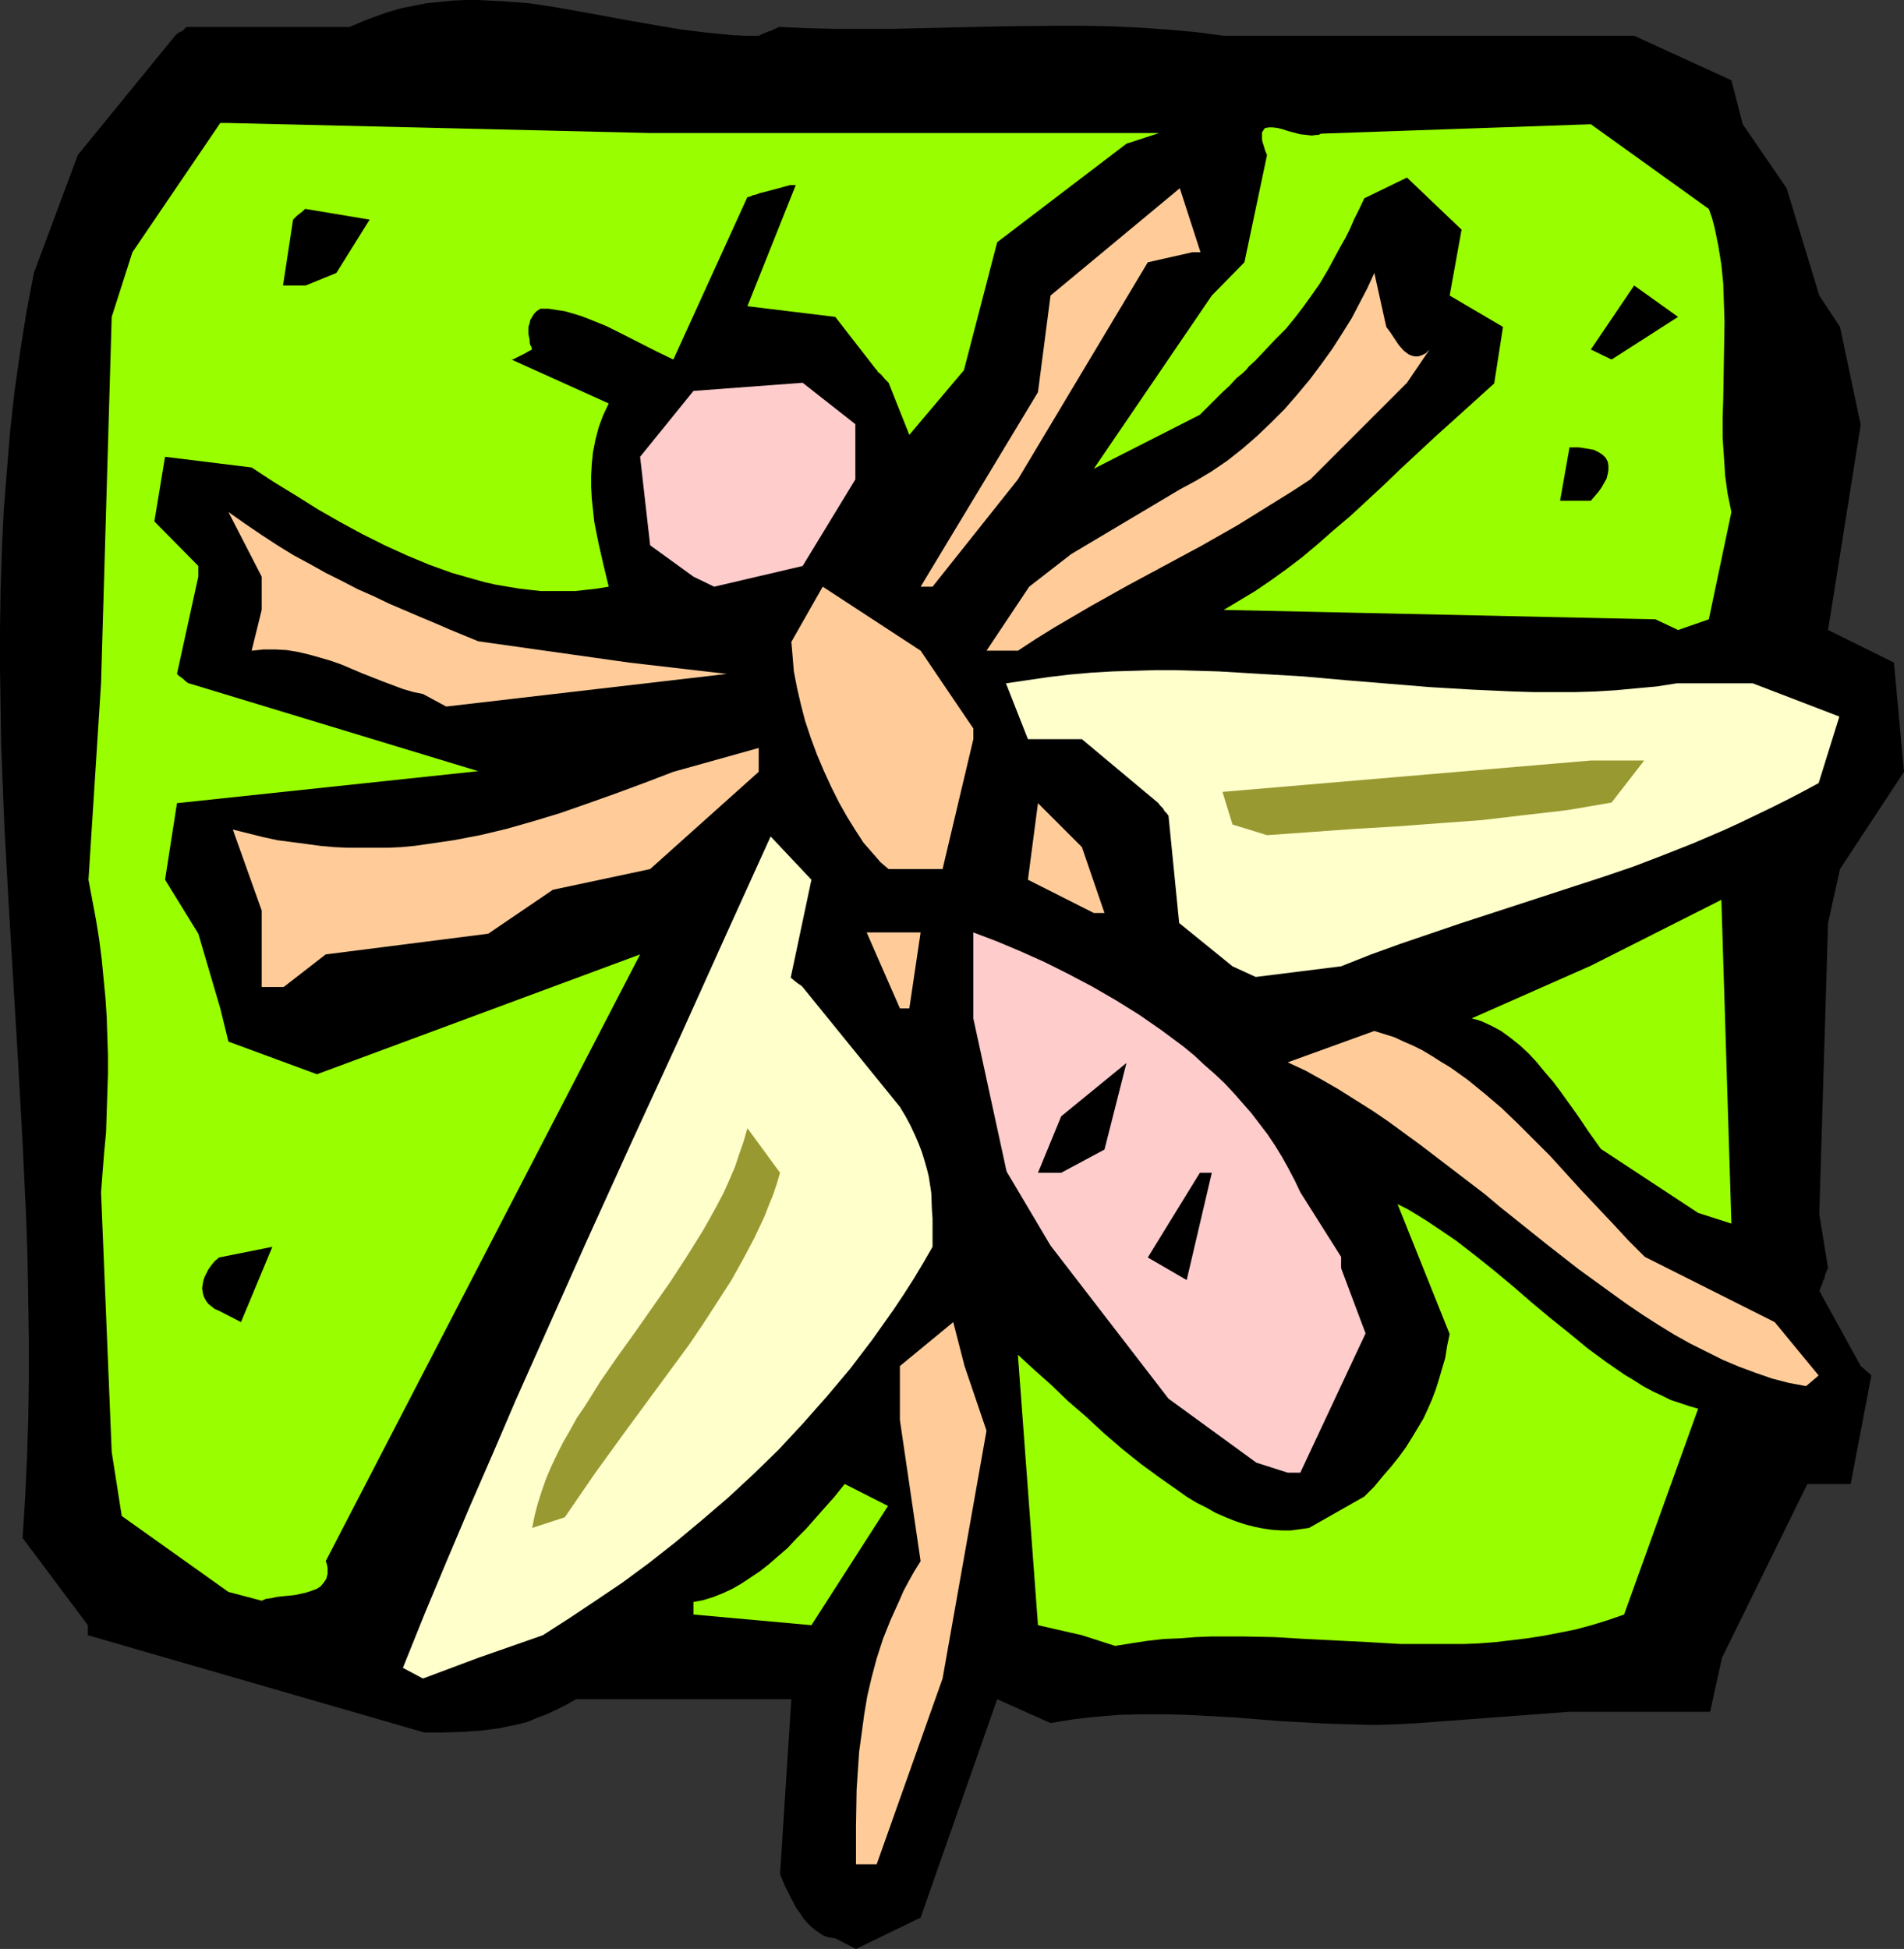
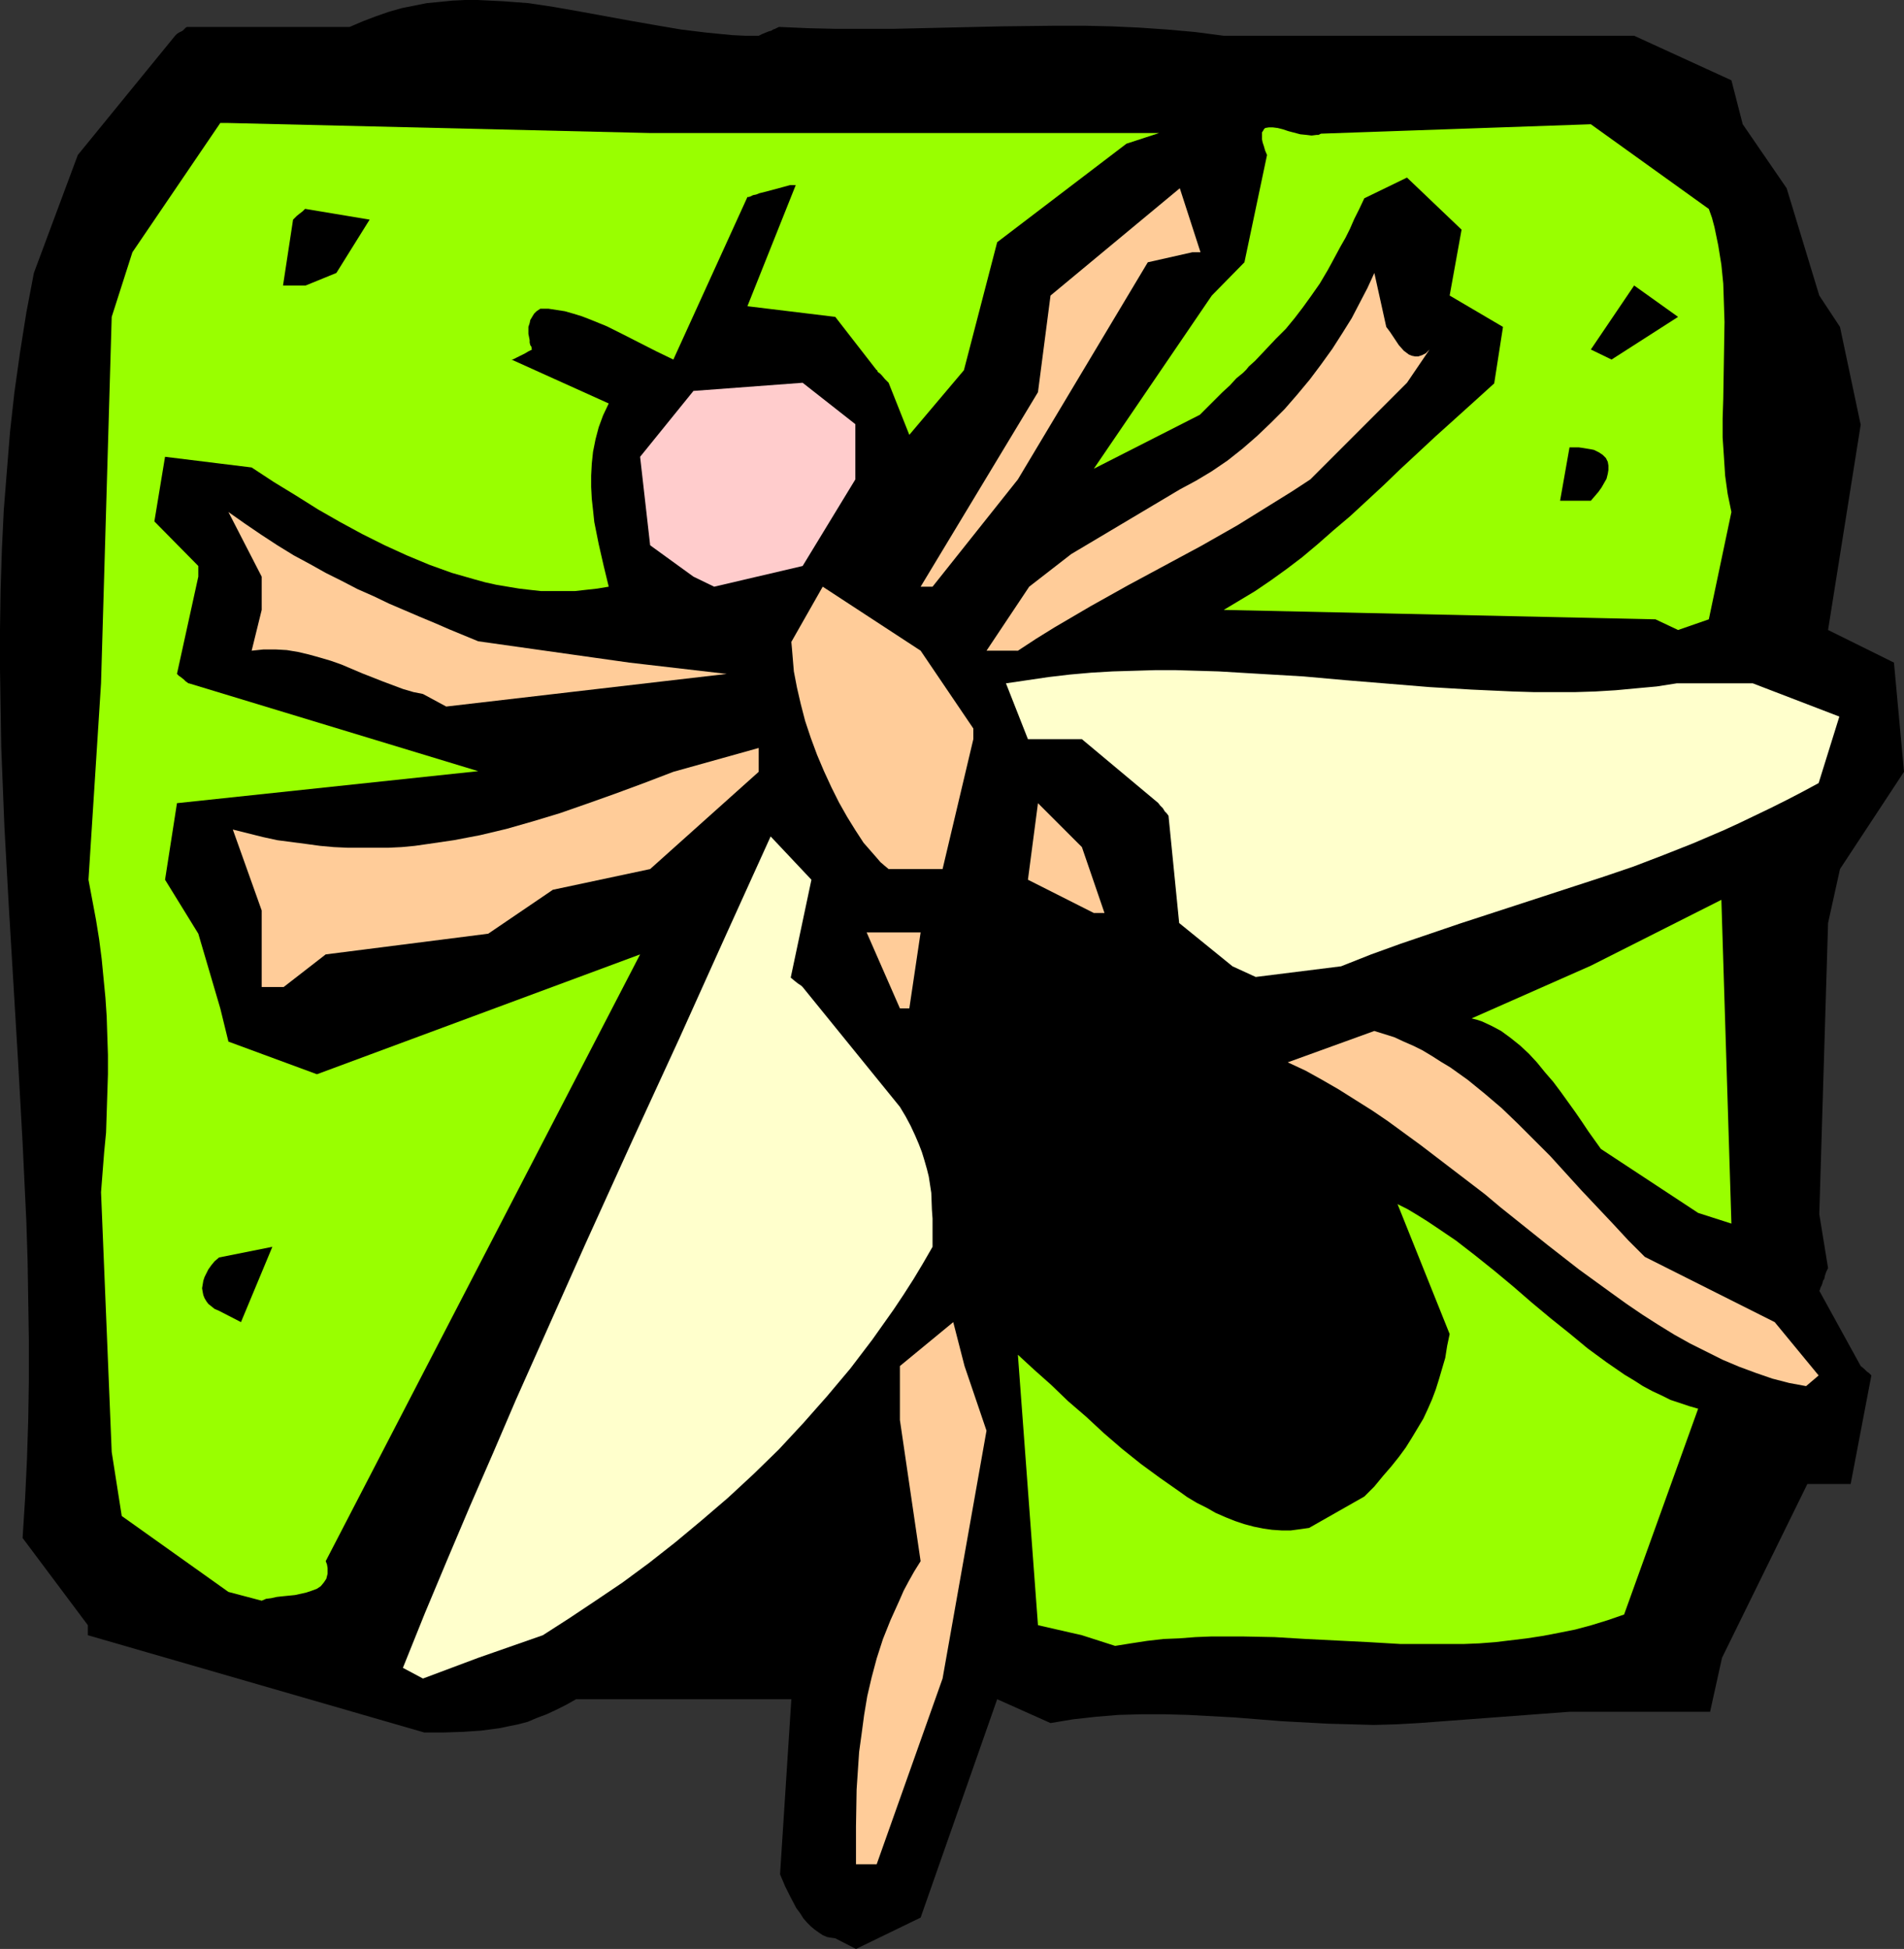
<svg xmlns="http://www.w3.org/2000/svg" xmlns:ns1="http://sodipodi.sourceforge.net/DTD/sodipodi-0.dtd" xmlns:ns2="http://www.inkscape.org/namespaces/inkscape" version="1.0" width="129.724mm" height="132.783mm" id="svg27" ns1:docname="Fly 02.wmf">
  <rect width="100%" height="100%" fill="#333333" stroke="none" />
  <ns1:namedview id="namedview27" pagecolor="#ffffff" bordercolor="#000000" borderopacity="0.25" ns2:showpageshadow="2" ns2:pageopacity="0.0" ns2:pagecheckerboard="0" ns2:deskcolor="#d1d1d1" ns2:document-units="mm" />
  <defs id="defs1">
    <pattern id="WMFhbasepattern" patternUnits="userSpaceOnUse" width="6" height="6" x="0" y="0" />
  </defs>
  <path style="fill:#000000;fill-opacity:1;fill-rule:evenodd;stroke:none" d="m 215.089,499.111 -1.131,-0.162 -0.97,-0.162 -1.131,-0.485 -0.97,-0.646 -1.131,-0.808 -0.97,-0.808 -0.97,-0.969 -0.97,-1.131 -0.808,-1.293 -0.97,-1.293 -1.454,-2.747 -1.454,-2.908 -1.293,-3.07 2.909,-45.08 h -55.429 l -2.586,1.454 -2.586,1.293 -2.424,1.131 -2.586,0.969 -2.262,0.969 -2.424,0.646 -2.424,0.485 -2.262,0.485 -4.848,0.646 -4.686,0.323 -5.01,0.162 h -5.01 L 22.624,421.07 v -2.585 L 5.818,396.025 6.464,385.846 6.949,375.667 7.272,365.487 7.434,355.308 V 345.129 L 7.272,334.949 7.11,324.77 6.787,314.59 5.818,294.232 4.686,273.873 2.262,233.317 1.131,212.797 0.323,192.438 0.162,182.259 0,172.241 V 162.062 L 0.162,151.882 0.485,141.541 0.97,131.362 1.778,121.183 2.586,111.165 3.717,100.986 5.171,90.645 6.787,80.465 8.726,70.286 20.038,39.91 45.086,9.21 l 0.485,-0.485 0.485,-0.323 0.97,-0.485 0.485,-0.485 0.323,-0.323 0.323,-0.162 h 0.162 v 0 h 41.693 l 3.394,-1.454 3.394,-1.293 3.232,-1.131 3.394,-0.969 3.232,-0.646 3.232,-0.646 3.394,-0.323 3.232,-0.323 L 119.745,0 h 3.232 l 3.232,0.162 3.394,0.162 6.464,0.485 6.464,0.969 6.464,1.131 13.251,2.424 6.464,1.131 6.626,1.131 6.626,0.808 6.626,0.646 3.394,0.162 h 3.394 l 0.97,-0.485 0.808,-0.323 0.808,-0.323 0.646,-0.162 0.485,-0.323 0.485,-0.162 0.646,-0.323 0.323,-0.162 h 0.323 v 0 l 7.434,0.323 7.11,0.162 h 7.272 7.11 l 14.059,-0.323 14.221,-0.323 13.898,-0.162 h 7.11 l 7.11,0.162 7.11,0.323 7.11,0.485 7.272,0.646 7.434,0.969 h 105.686 l 25.048,11.472 2.909,11.31 11.312,16.481 8.403,27.63 5.333,8.079 5.333,25.206 -8.403,52.836 16.968,8.402 2.586,28.114 -16.483,25.044 -3.07,13.896 -2.262,74.972 2.262,13.896 -0.485,0.969 -0.323,0.969 -0.162,0.808 -0.323,0.485 -0.162,0.646 -0.162,0.485 -0.323,0.646 -0.162,0.485 v 0.162 l -0.162,0.162 10.666,19.389 0.97,0.808 0.646,0.646 0.485,0.323 0.323,0.323 0.162,0.162 0.162,0.162 -5.333,27.953 h -11.15 l -21.978,44.757 -3.07,13.896 h -36.198 l -38.784,2.908 -5.818,0.323 -5.818,0.162 -5.818,-0.162 -5.979,-0.162 -11.958,-0.646 -12.12,-0.969 -11.958,-0.646 -5.979,-0.162 h -5.979 l -5.979,0.162 -5.818,0.485 -5.818,0.646 -5.818,0.969 -13.736,-6.14 -19.715,56.229 -16.645,8.079 z" id="path1" />
  <path style="fill:#ffcc99;fill-opacity:1;fill-rule:evenodd;stroke:none" d="m 220.422,480.045 v -9.695 l 0.162,-9.533 0.323,-4.847 0.323,-4.847 0.646,-4.686 0.646,-4.847 0.808,-4.847 1.131,-4.847 1.293,-4.847 1.616,-5.009 1.939,-4.847 2.262,-5.009 1.131,-2.585 1.293,-2.424 1.454,-2.585 1.616,-2.585 -5.333,-36.355 v -13.896 l 13.736,-11.31 2.909,11.31 5.656,16.642 -11.312,63.823 -16.968,47.827 z" id="path2" />
  <path style="fill:#ffffcc;fill-opacity:1;fill-rule:evenodd;stroke:none" d="m 103.747,429.472 5.656,-14.057 5.818,-13.896 5.818,-13.734 5.979,-13.734 5.818,-13.572 5.979,-13.411 11.958,-26.822 11.958,-26.337 12.12,-26.337 11.797,-26.175 11.797,-26.014 10.504,11.149 -5.333,25.206 0.97,0.808 0.808,0.646 0.485,0.323 0.485,0.323 0.162,0.162 v 0 l 0.162,0.162 25.048,30.861 1.454,2.424 1.293,2.424 1.131,2.424 0.97,2.262 0.808,2.101 0.646,2.1 0.646,2.262 0.485,1.939 0.646,4.201 0.162,4.363 0.162,2.262 v 2.262 5.009 l -2.424,4.201 -2.424,4.039 -2.586,4.039 -2.586,3.878 -2.747,3.878 -2.747,3.878 -5.656,7.433 -5.979,7.109 -6.141,6.948 -6.302,6.786 -6.464,6.302 -6.626,6.14 -6.787,5.817 -6.787,5.655 -6.787,5.332 -6.787,5.009 -6.949,4.686 -6.787,4.524 -6.787,4.363 -16.645,5.817 -14.221,5.332 z" id="path3" />
  <path style="fill:#99ff00;fill-opacity:1;fill-rule:evenodd;stroke:none" d="m 278.598,421.07 -11.312,-2.585 -5.171,-69.64 4.202,3.878 4.363,3.878 4.363,4.201 4.686,4.039 4.525,4.201 4.686,4.039 4.848,3.878 4.848,3.555 4.848,3.393 2.262,1.616 2.424,1.454 2.586,1.293 2.262,1.293 2.586,1.131 2.424,0.969 2.424,0.808 2.424,0.646 2.424,0.485 2.262,0.323 2.424,0.162 h 2.424 l 2.424,-0.323 2.262,-0.323 14.221,-8.079 2.586,-2.585 2.262,-2.747 2.101,-2.424 1.939,-2.424 1.778,-2.424 1.616,-2.585 1.454,-2.424 1.454,-2.424 1.131,-2.424 1.131,-2.585 0.97,-2.585 0.808,-2.585 0.808,-2.747 0.808,-2.747 0.485,-3.07 0.646,-3.07 -13.413,-33.446 2.586,1.293 2.424,1.454 2.586,1.616 2.424,1.616 5.01,3.393 5.01,3.878 4.848,3.878 4.848,4.039 4.848,4.201 4.848,4.039 4.848,3.878 4.686,3.878 4.848,3.555 4.686,3.232 2.424,1.454 2.262,1.454 2.424,1.293 2.424,1.131 2.262,1.131 2.424,0.808 2.424,0.808 2.262,0.646 -19.069,52.997 -4.202,1.454 -4.202,1.293 -4.202,1.131 -4.04,0.808 -4.202,0.808 -4.202,0.646 -4.04,0.485 -4.04,0.485 -4.202,0.323 -4.04,0.162 h -8.08 -8.08 l -8.242,-0.485 -16.16,-0.808 -8.08,-0.485 -8.08,-0.162 h -8.242 l -4.04,0.162 -4.202,0.323 -4.04,0.162 -4.202,0.485 -4.202,0.646 -4.04,0.646 z" id="path4" />
-   <path style="fill:#99ff00;fill-opacity:1;fill-rule:evenodd;stroke:none" d="m 178.568,412.506 2.586,-0.485 2.586,-0.808 2.424,-0.969 2.424,-1.131 2.262,-1.293 2.424,-1.616 2.424,-1.616 2.262,-1.777 2.424,-2.1 2.424,-2.1 2.262,-2.424 2.424,-2.424 2.424,-2.747 2.424,-2.747 2.586,-2.908 2.586,-3.232 11.15,5.655 -19.715,30.7 -30.381,-2.747 z" id="path5" />
  <path style="fill:#99ff00;fill-opacity:1;fill-rule:evenodd;stroke:none" d="m 58.822,409.921 -27.472,-19.551 -2.586,-16.481 -2.747,-66.893 0.808,-10.341 0.485,-5.009 0.162,-5.009 0.162,-5.009 0.162,-5.009 v -5.009 l -0.162,-4.847 -0.162,-5.009 -0.323,-4.847 -0.485,-5.009 -0.485,-5.009 -0.646,-5.009 -0.808,-5.009 -0.97,-5.17 -0.97,-5.17 3.232,-50.574 2.747,-94.361 5.333,-16.642 22.624,-33.285 h 2.101 l 108.595,2.585 h 131.057 l -8.403,2.747 -33.29,25.368 -8.565,32.962 -14.059,16.642 -5.333,-13.411 -0.485,-0.485 -0.485,-0.485 -0.808,-0.969 -0.485,-0.485 -0.485,-0.323 -0.162,-0.323 v -0.162 h -0.162 L 215.089,81.596 192.465,78.85 204.909,47.665 h -0.646 -0.808 l -1.778,0.485 -4.202,1.131 -1.939,0.485 -0.808,0.323 -0.808,0.162 -0.646,0.323 -0.485,0.162 h -0.323 v 0 l -19.069,41.848 -4.363,-2.101 -8.565,-4.363 -4.202,-2.101 -4.363,-1.777 -2.101,-0.808 -2.101,-0.646 -2.262,-0.646 -2.101,-0.323 -2.101,-0.323 h -2.101 l -0.97,0.646 -0.646,0.646 -0.485,0.808 -0.485,0.808 -0.162,0.808 -0.323,0.969 v 1.777 l 0.323,1.616 v 0.646 l 0.162,0.646 0.323,0.485 v 0.485 l 0.162,0.162 v 0 l -0.97,0.485 -0.808,0.485 -0.646,0.323 -0.646,0.323 -0.97,0.485 -0.646,0.323 -0.323,0.162 h -0.323 v 0 l 25.048,11.31 -1.454,3.07 -1.131,3.07 -0.808,3.07 -0.646,3.232 -0.323,3.07 -0.162,3.07 v 2.908 l 0.162,3.07 0.323,2.908 0.323,3.07 1.131,5.655 1.293,5.655 1.293,5.332 -2.909,0.485 -2.909,0.323 -2.909,0.323 h -2.909 -2.909 -2.909 l -2.909,-0.323 -2.747,-0.323 -5.818,-0.969 -2.909,-0.646 -2.909,-0.808 -5.656,-1.616 -5.818,-2.1 -5.818,-2.424 -5.656,-2.585 -5.818,-2.908 -5.656,-3.07 -5.656,-3.232 -5.656,-3.555 -5.818,-3.555 -5.656,-3.716 -22.301,-2.747 -2.747,16.642 11.312,11.472 v 2.747 l -5.494,25.044 0.485,0.485 0.485,0.323 0.808,0.646 0.485,0.485 0.485,0.323 0.162,0.162 h 0.162 v 0 l 74.498,22.621 -77.568,8.24 -3.07,19.712 8.565,13.896 5.656,19.228 2.101,8.564 22.786,8.402 83.224,-30.861 -80.962,156.245 0.323,0.808 0.162,0.969 v 0.808 0.646 l -0.162,0.646 -0.162,0.646 -0.646,0.969 -0.808,0.969 -0.97,0.646 -1.293,0.485 -1.454,0.485 -1.454,0.323 -1.454,0.323 -3.232,0.323 -1.454,0.162 -1.454,0.323 -1.293,0.162 -1.131,0.485 z" id="path6" />
-   <path style="fill:#999932;fill-opacity:1;fill-rule:evenodd;stroke:none" d="m 137.037,393.44 0.646,-3.232 0.808,-3.07 0.97,-3.07 1.131,-3.232 1.293,-3.07 1.454,-3.07 1.616,-3.232 1.778,-3.07 1.778,-3.232 2.101,-3.07 4.04,-6.463 4.363,-6.302 4.525,-6.301 9.05,-12.926 4.202,-6.463 4.04,-6.463 1.939,-3.393 1.778,-3.232 1.778,-3.393 1.454,-3.232 1.454,-3.393 1.131,-3.393 1.131,-3.232 0.97,-3.393 8.403,11.472 -0.808,2.747 -0.97,2.908 -1.131,2.747 -1.131,2.908 -2.586,5.494 -2.909,5.494 -3.07,5.494 -3.555,5.494 -3.555,5.494 -3.717,5.494 -8.08,10.987 -8.08,10.987 -8.08,11.149 -3.878,5.655 -3.878,5.655 z" id="path7" />
-   <path style="fill:#ffcccc;fill-opacity:1;fill-rule:evenodd;stroke:none" d="m 323.523,376.636 -22.624,-16.481 -30.381,-39.425 -11.312,-19.066 -8.565,-39.425 v -22.136 l 5.979,2.262 6.141,2.585 6.141,2.747 6.141,3.07 6.141,3.232 6.141,3.555 5.979,3.716 5.818,4.039 5.656,4.201 2.747,2.262 2.586,2.424 2.586,2.262 2.586,2.424 2.424,2.585 2.262,2.585 2.262,2.585 2.101,2.747 2.101,2.747 1.939,2.908 1.778,2.908 1.616,2.908 1.616,3.07 1.454,3.07 10.504,16.642 v 2.908 l 6.302,16.804 -16.806,35.87 h -3.232 z" id="path8" />
  <path style="fill:#ffcc99;fill-opacity:1;fill-rule:evenodd;stroke:none" d="m 465.084,356.924 -4.363,-0.808 -4.363,-1.131 -4.202,-1.454 -4.363,-1.616 -4.202,-1.777 -4.202,-2.1 -4.202,-2.1 -4.04,-2.262 -4.202,-2.585 -4.04,-2.585 -4.04,-2.747 -4.04,-2.908 -8.242,-5.978 -8.08,-6.301 -8.08,-6.463 -4.04,-3.232 -4.04,-3.393 -8.242,-6.302 -8.242,-6.301 -4.202,-3.07 -4.202,-3.07 -4.04,-2.747 -4.363,-2.747 -4.363,-2.747 -4.202,-2.424 -4.363,-2.424 -4.525,-2.1 22.301,-8.079 2.586,0.808 2.586,0.808 2.424,1.131 2.586,1.131 2.262,1.131 2.424,1.454 2.262,1.454 2.424,1.454 4.525,3.232 4.363,3.555 4.363,3.716 4.202,4.039 4.04,4.039 4.202,4.201 8.08,8.887 8.08,8.564 4.04,4.363 4.202,4.201 33.451,16.804 11.312,13.734 z" id="path9" />
  <path style="fill:#000000;fill-opacity:1;fill-rule:evenodd;stroke:none" d="m 56.398,337.534 -1.131,-0.485 -0.808,-0.646 -0.808,-0.646 -0.485,-0.646 -0.485,-0.808 -0.323,-0.808 -0.162,-0.808 -0.162,-0.969 0.162,-0.969 0.162,-0.969 0.323,-0.969 0.485,-0.969 0.485,-0.969 0.808,-1.131 0.808,-0.969 1.131,-0.969 13.736,-2.747 -8.08,19.389 z" id="path10" />
  <path style="fill:#000000;fill-opacity:1;fill-rule:evenodd;stroke:none" d="m 295.566,323.8 13.413,-21.813 h 3.07 l -6.464,27.63 z" id="path11" />
  <path style="fill:#99ff00;fill-opacity:1;fill-rule:evenodd;stroke:none" d="m 437.289,312.328 -25.048,-16.481 -1.616,-2.262 -1.616,-2.262 -1.616,-2.424 -1.778,-2.585 -3.717,-5.17 -1.939,-2.585 -2.101,-2.424 -2.101,-2.585 -2.101,-2.262 -2.262,-2.1 -2.424,-1.939 -2.424,-1.777 -2.424,-1.293 -2.424,-1.131 -1.454,-0.485 -1.293,-0.323 30.704,-13.572 33.613,-16.966 2.586,83.374 z" id="path12" />
  <path style="fill:#000000;fill-opacity:1;fill-rule:evenodd;stroke:none" d="m 267.286,301.987 5.979,-14.542 16.806,-13.734 -5.656,22.298 -11.15,5.978 z" id="path13" />
  <path style="fill:#ffcc99;fill-opacity:1;fill-rule:evenodd;stroke:none" d="m 231.734,259.654 -8.565,-19.551 h 13.898 l -2.909,19.551 z" id="path14" />
  <path style="fill:#ffcc99;fill-opacity:1;fill-rule:evenodd;stroke:none" d="m 67.387,254.161 v -19.712 l -7.434,-20.843 3.878,0.969 3.878,0.969 3.717,0.808 3.717,0.485 3.717,0.485 3.555,0.485 3.555,0.323 3.555,0.162 h 3.555 3.555 3.394 l 3.394,-0.162 3.394,-0.323 3.394,-0.485 6.626,-0.969 6.787,-1.293 6.787,-1.616 6.787,-1.939 6.949,-2.1 6.949,-2.424 7.272,-2.585 7.434,-2.747 7.595,-2.908 21.978,-6.14 v 6.14 l -27.957,25.044 -25.048,5.332 -16.645,11.31 -41.854,5.332 -10.827,8.402 z" id="path15" />
  <path style="fill:#ffffcc;fill-opacity:1;fill-rule:evenodd;stroke:none" d="m 317.382,248.829 -13.736,-11.149 -2.747,-27.63 -0.485,-0.646 -0.485,-0.485 -0.485,-0.808 -0.485,-0.485 -0.323,-0.323 -0.162,-0.323 h -0.162 v -0.162 L 278.598,190.338 H 264.7 l -5.656,-14.38 5.494,-0.808 5.494,-0.808 5.494,-0.646 5.494,-0.485 5.494,-0.323 5.494,-0.162 5.333,-0.162 h 5.494 l 10.989,0.323 10.827,0.646 10.989,0.646 10.827,0.969 21.654,1.777 10.827,0.646 10.666,0.485 5.333,0.162 h 5.333 5.333 l 5.171,-0.162 5.333,-0.323 5.171,-0.485 5.333,-0.485 5.171,-0.808 h 19.554 l 22.301,8.564 -5.333,17.127 -4.202,2.262 -4.04,2.1 -4.202,2.1 -4.04,1.939 -4.04,1.939 -3.878,1.777 -7.918,3.393 -7.757,3.07 -7.595,2.908 -7.595,2.585 -7.434,2.424 -14.867,4.847 -14.867,4.847 -7.595,2.585 -7.595,2.585 -7.595,2.747 -7.757,3.07 -21.978,2.747 z" id="path16" />
  <path style="fill:#ffcc99;fill-opacity:1;fill-rule:evenodd;stroke:none" d="m 281.668,235.095 -16.968,-8.564 2.586,-19.712 11.312,11.31 5.818,16.966 z" id="path17" />
  <path style="fill:#ffcc99;fill-opacity:1;fill-rule:evenodd;stroke:none" d="m 228.825,223.784 -0.97,-0.808 -1.131,-0.969 -0.97,-1.131 -1.131,-1.293 -1.131,-1.293 -1.131,-1.293 -2.101,-3.232 -2.101,-3.393 -2.101,-3.716 -1.939,-3.878 -1.939,-4.201 -1.778,-4.201 -1.616,-4.363 -1.454,-4.363 -1.131,-4.363 -0.97,-4.201 -0.808,-4.201 -0.162,-1.939 -0.162,-1.939 -0.162,-1.939 -0.162,-1.777 8.08,-14.219 25.21,16.481 13.574,20.036 v 2.747 l -7.918,33.446 h -8.565 z" id="path18" />
-   <path style="fill:#999932;fill-opacity:1;fill-rule:evenodd;stroke:none" d="m 317.382,212.312 -2.586,-8.402 94.859,-8.079 h 13.736 l -8.403,10.826 -5.656,0.969 -5.656,0.969 -5.494,0.646 -5.656,0.646 -10.989,1.293 -10.989,0.808 -10.827,0.808 -10.989,0.646 -11.15,0.808 -11.312,0.808 z" id="path19" />
  <path style="fill:#ffcc99;fill-opacity:1;fill-rule:evenodd;stroke:none" d="m 108.918,178.704 -2.424,-0.485 -2.747,-0.808 -2.586,-0.969 -2.586,-0.969 -5.333,-2.1 -5.333,-2.262 -2.747,-0.969 -2.747,-0.808 -2.909,-0.808 -2.747,-0.646 -2.909,-0.485 -2.909,-0.162 h -3.07 l -3.07,0.323 2.586,-10.503 v -8.564 l -8.565,-16.642 4.363,3.07 4.04,2.747 4.202,2.747 4.202,2.585 4.202,2.262 4.04,2.262 4.202,2.1 4.04,2.1 4.04,1.777 4.04,1.939 7.918,3.393 3.878,1.616 3.717,1.616 7.434,3.07 38.946,5.494 25.048,2.908 -72.235,8.402 z" id="path20" />
  <path style="fill:#ffcc99;fill-opacity:1;fill-rule:evenodd;stroke:none" d="m 254.035,167.555 10.989,-16.481 10.827,-8.402 27.957,-16.642 4.202,-2.262 4.04,-2.424 4.04,-2.747 3.878,-3.07 3.717,-3.232 3.555,-3.393 3.555,-3.555 3.232,-3.716 3.232,-3.878 2.909,-3.878 2.909,-4.039 2.586,-4.039 2.424,-3.878 2.101,-4.039 1.939,-3.716 1.778,-3.878 3.07,13.896 0.97,1.293 2.262,3.393 1.293,1.454 0.646,0.485 0.646,0.485 0.808,0.323 0.808,0.162 h 0.808 l 0.97,-0.323 0.97,-0.485 0.97,-0.969 -5.818,8.564 -24.886,24.883 -4.686,3.07 -4.686,2.908 -4.686,2.908 -4.686,2.908 -9.373,5.332 -18.907,10.179 -9.534,5.332 -9.373,5.494 -4.686,2.908 -4.686,3.07 z" id="path21" />
  <path style="fill:#99ff00;fill-opacity:1;fill-rule:evenodd;stroke:none" d="m 426.3,159.477 -111.181,-2.424 4.04,-2.424 4.04,-2.424 4.04,-2.747 4.04,-2.908 4.04,-3.07 4.04,-3.393 4.04,-3.555 4.202,-3.555 4.202,-3.878 4.363,-4.039 4.363,-4.201 4.525,-4.201 4.686,-4.363 4.848,-4.363 5.01,-4.524 5.171,-4.686 2.262,-14.542 -13.736,-8.079 3.07,-16.966 -14.059,-13.411 -10.989,5.332 -1.293,2.747 -1.293,2.585 -1.131,2.585 -1.131,2.262 -1.293,2.262 -1.131,2.101 -1.131,2.101 -0.97,1.777 -2.101,3.555 -2.262,3.232 -2.101,2.908 -2.101,2.747 -2.262,2.747 -2.586,2.585 -2.586,2.747 -2.747,2.908 -1.616,1.454 -0.646,0.808 -0.808,0.808 -1.778,1.454 -1.616,1.777 -1.939,1.777 -1.778,1.777 -1.939,1.939 -2.101,2.1 -27.31,13.896 30.381,-44.595 8.403,-8.564 5.818,-27.63 -0.485,-1.131 -0.323,-1.131 -0.323,-0.969 -0.162,-0.808 v -0.808 -0.485 -0.485 l 0.323,-0.485 0.162,-0.323 0.323,-0.323 0.97,-0.162 h 0.97 l 1.293,0.162 1.293,0.323 1.454,0.485 3.07,0.808 1.616,0.162 1.293,0.162 1.293,-0.162 h 0.485 l 0.646,-0.323 69.488,-2.424 30.381,21.813 0.808,2.262 0.646,2.424 0.97,4.686 0.808,5.009 0.485,4.847 0.162,4.847 0.162,5.009 -0.162,10.018 -0.162,9.856 -0.162,5.009 v 4.847 l 0.323,4.847 0.323,5.009 0.646,4.686 0.97,4.686 -5.818,27.63 -7.918,2.747 z" id="path22" />
  <path style="fill:#ffcc99;fill-opacity:1;fill-rule:evenodd;stroke:none" d="m 237.067,151.075 30.219,-50.089 3.232,-24.883 33.29,-27.63 5.333,16.481 h -2.101 l -11.474,2.585 -33.451,55.906 -21.978,27.63 z" id="path23" />
  <path style="fill:#ffcccc;fill-opacity:1;fill-rule:evenodd;stroke:none" d="m 178.568,148.489 -11.15,-8.079 -2.586,-22.782 13.736,-16.966 28.118,-2.1 13.574,10.664 v 14.219 l -13.574,22.298 -22.786,5.332 z" id="path24" />
  <path style="fill:#000000;fill-opacity:1;fill-rule:evenodd;stroke:none" d="m 401.737,128.938 2.424,-13.734 h 1.293 1.131 l 1.131,0.162 0.97,0.162 0.97,0.162 0.808,0.162 0.646,0.323 0.646,0.323 0.97,0.646 0.808,0.808 0.485,0.969 0.162,0.969 v 1.131 l -0.162,0.969 -0.323,1.293 -0.646,1.131 -0.646,1.131 -0.808,1.131 -1.939,2.262 z" id="path25" />
  <path style="fill:#000000;fill-opacity:1;fill-rule:evenodd;stroke:none" d="m 409.656,89.998 11.15,-16.481 11.312,8.079 -17.13,10.987 z" id="path26" />
  <path style="fill:#000000;fill-opacity:1;fill-rule:evenodd;stroke:none" d="m 72.882,73.518 2.586,-16.966 0.485,-0.485 0.485,-0.485 0.808,-0.646 0.646,-0.485 0.323,-0.323 0.323,-0.323 v 0 h 0.162 l 16.483,2.747 -8.565,13.734 -7.918,3.232 z" id="path27" />
</svg>